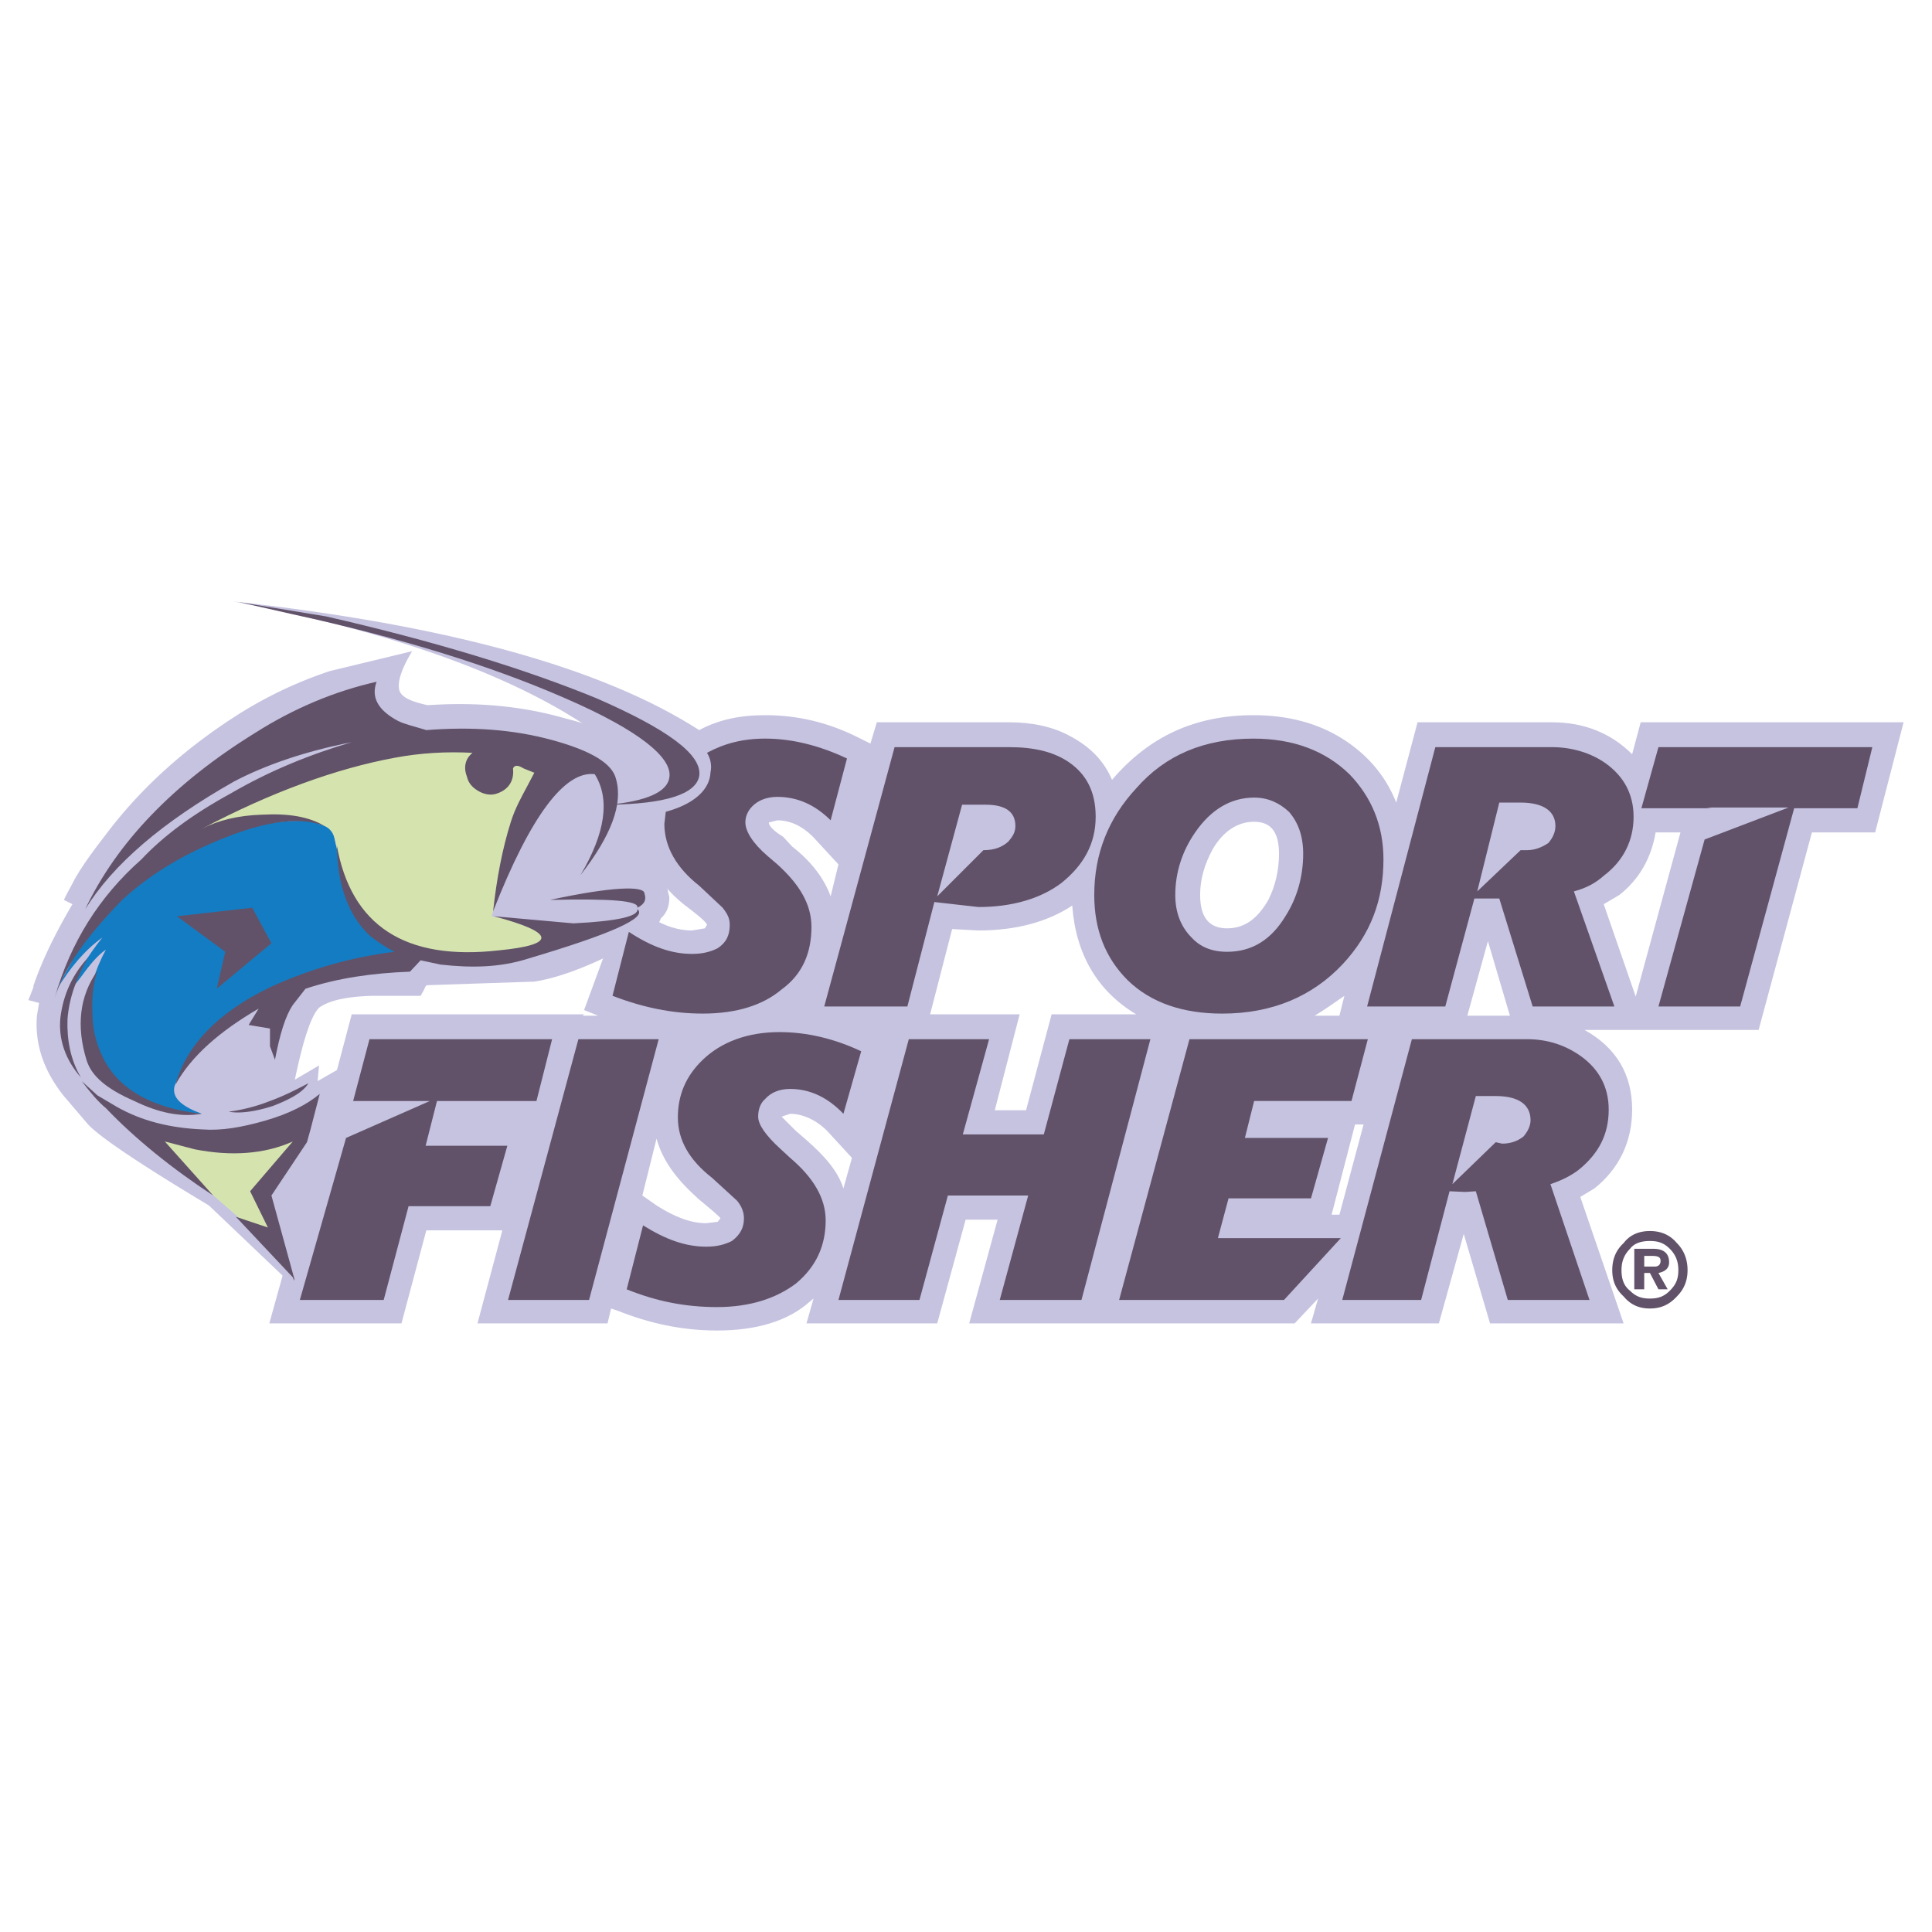
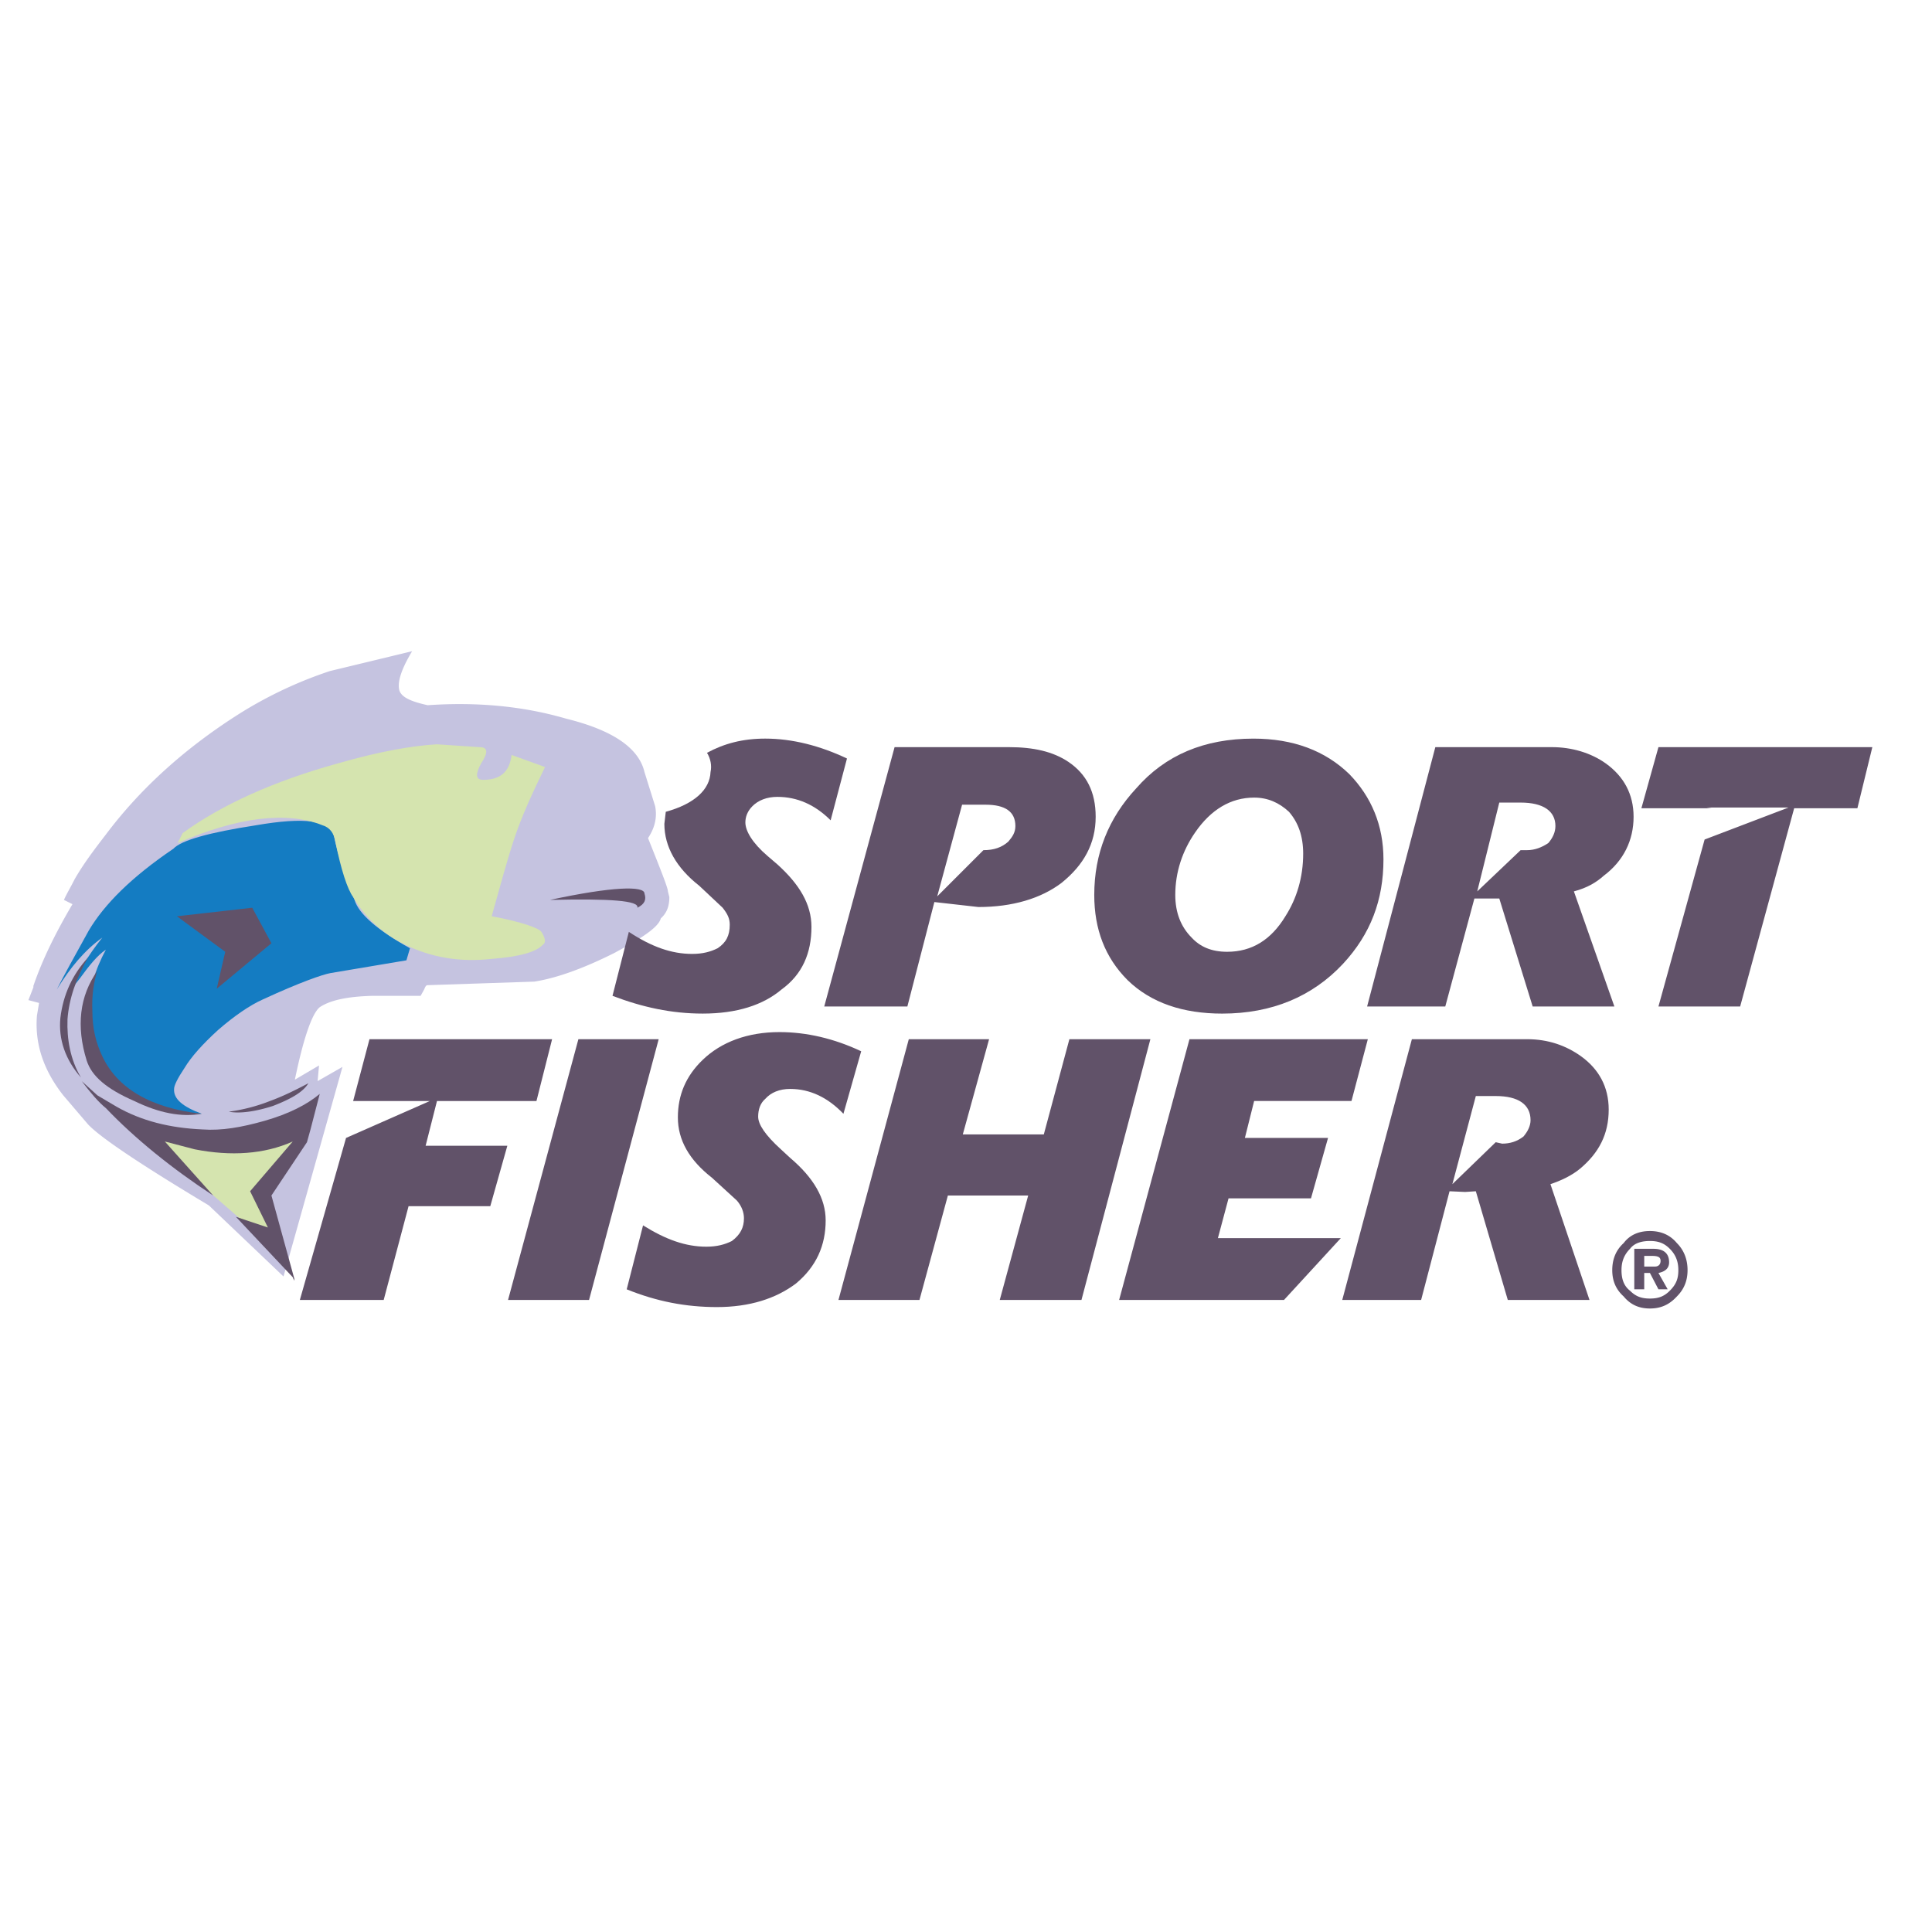
<svg xmlns="http://www.w3.org/2000/svg" width="2500" height="2500" viewBox="0 0 192.756 192.756">
  <g fill-rule="evenodd" clip-rule="evenodd">
    <path fill="#fff" d="M0 0h192.756v192.756H0V0z" />
    <path d="M32.893 66.958a41.746 41.746 0 0 0-8.791 4.112c-5.317 3.332-9.925 7.373-13.541 12.193-1.205 1.56-2.269 2.978-3.119 4.466-.425.851-.78 1.418-1.063 2.056l.851.425c-1.63 2.765-2.978 5.459-3.899 8.153v.141l-.497 1.277 1.063.283-.212 1.275c-.213 2.695.567 5.318 2.623 7.941l2.481 2.906c1.276 1.346 5.317 4.041 12.052 8.082l7.444 7.088 5.884-20.912-2.481 1.418.142-1.561-2.411 1.418c.851-4.111 1.702-6.594 2.481-7.23 1.063-.709 2.765-1.064 5.246-1.135h4.82l.355-.639c.142-.354.212-.424.354-.424l10.634-.355c2.269-.354 4.962-1.347 7.94-2.835 2.907-1.56 4.466-2.623 4.679-3.474.638-.567.851-1.276.851-2.126l-.142-.567c0-.354-.709-2.126-1.984-5.317.709-1.063.921-2.126.709-3.19l-1.064-3.403c-.567-2.411-3.19-4.183-7.798-5.317-4.111-1.206-8.72-1.702-13.824-1.347-1.63-.355-2.623-.78-2.835-1.489-.212-.851.213-2.127 1.276-3.899l-8.224 1.986z" fill="#c5c3e0" />
    <path d="M26.584 123.885l-12.052-10.492 1.418-.568c2.765 1.064 5.317 1.277 7.727.922 2.481-.354 4.679-1.062 6.735-1.984l-.497 2.34-4.041 5.104 1.702 3.615-.992 1.063z" fill="#d5e4af" />
    <path d="M25.521 82.341c-4.608.709-7.444 1.489-8.224 2.339-4.183 2.835-6.876 5.53-8.436 8.153-1.489 2.693-2.552 4.608-3.19 5.883 1.347-2.197 2.765-3.898 4.537-5.174-1.418 1.772-2.481 3.543-3.119 5.174l.851-1.062c.922-1.276 1.772-2.34 2.623-2.907-1.063 1.985-1.701 3.969-1.701 6.239-.213 2.623.142 4.467 1.205 5.672 1.772 1.984 3.899 3.402 6.38 4.111l3.687.354c-1.914-.709-2.835-1.488-2.765-2.48 0-.355.354-1.064 1.063-2.127.638-1.062 1.772-2.34 3.332-3.758 1.63-1.418 3.19-2.48 4.466-3.047 3.686-1.703 5.955-2.482 6.735-2.625l7.585-1.275.354-1.206c-3.19-1.772-5.104-3.403-5.53-4.82-.992-2.481-1.701-4.608-2.056-6.38-.354-1.56-2.906-1.914-7.797-1.064z" fill="#147cc2" />
    <path d="M51.326 83.617c-.709 2.126-1.418 4.75-2.269 7.798 3.048.567 4.75 1.205 4.962 1.56.355.567.497 1.063.143 1.276-.638.709-2.269 1.205-5.104 1.418-3.19.354-6.026-.143-8.649-1.418-2.197-1.063-3.97-2.694-5.175-4.75-.567-.78-1.205-2.694-1.772-5.53-.142-.851-.567-1.418-1.276-1.63-3.544-1.418-8.436-.851-14.462 1.772l.497-.992c3.899-2.836 9.074-5.175 15.455-6.948 4.183-1.205 7.443-1.772 9.925-1.914l4.253.284c.851 0 .851.567.142 1.63-.567 1.063-.567 1.631.213 1.631 1.701 0 2.623-.78 2.835-2.481l3.333 1.205c-1.279 2.623-2.342 4.963-3.051 7.089z" fill="#d5e4af" />
-     <path d="M163.691 72.062l-.852 3.19c-2.127-2.126-4.82-3.19-8.01-3.19h-13.4l-2.127 8.011c-1.062-2.694-2.906-4.821-5.387-6.381s-5.459-2.339-8.861-2.339c-5.814 0-10.422 2.127-14.107 6.452-.781-1.844-2.127-3.261-4.113-4.325-1.771-.993-3.898-1.418-6.166-1.418H87.481l-.638 2.127-1.276-.638c-2.978-1.489-6.026-2.198-9.216-2.198-2.481 0-4.608.426-6.593 1.489-9.712-6.238-25.167-10.492-46.435-12.832 19.566 3.757 33.32 9.429 40.976 17.085-.851.354-1.985.709-3.757.851l.354 4.75 3.049-.142c.142 2.836 1.56 5.458 4.253 7.657 1.418 1.063 2.269 1.772 2.34 2.056l-.213.354-1.276.213c-1.56 0-3.119-.567-4.891-1.772l-2.836 1.418-3.048 8.294 1.418.566h-1.56l.142-.141H35.091l-2.907 10.988h.213l-5.529 19.85h13.186l2.481-9.287h7.585l-2.481 9.287h12.973l.355-1.488.638.213c3.19 1.275 6.451 1.984 9.925 1.984 3.899 0 7.089-.922 9.287-2.906l.354-.283-.709 2.48h13.044l2.835-10.35h3.191l-2.836 10.35h32.469l2.34-2.48-.709 2.48h12.76l2.482-8.932 2.623 8.932h13.328l-4.324-12.619 1.416-.85c2.482-1.986 3.758-4.68 3.758-7.869 0-3.475-1.559-6.168-4.75-7.941h17.369l5.316-19.708h6.311l2.836-10.989h-26.23v.001zm-37.148 17.723c-1.062 1.843-2.34 2.835-4.111 2.835-1.773 0-2.695-1.063-2.695-3.332 0-1.56.426-3.048 1.277-4.608 1.062-1.772 2.48-2.694 4.111-2.694 1.701 0 2.482 1.063 2.482 3.19 0 1.632-.355 3.191-1.064 4.609zm6.311 31.406l2.338-9.004h.852l-2.41 9.004h-.78zm-1.704-19.851c1.205-.709 2.127-1.418 2.979-1.984l-.496 1.984h-2.483zm15.243 0l2.057-7.443 2.197 7.443h-4.254zm16.802-1.914l-3.191-9.215 1.561-.922c1.984-1.56 3.189-3.687 3.615-6.238h2.48l-4.465 16.375zm-97.691 14.179c.566 2.055 1.843 3.898 3.97 5.812l.142.143c1.276 1.062 2.127 1.771 2.269 1.984l-.283.355-1.135.141c-1.56 0-3.19-.639-4.962-1.771l-1.418-.992 1.417-5.672zm41.473-23.253c.355 4.821 2.48 8.507 6.381 10.847h-8.438l-2.551 9.57H99.25l2.48-9.57h-8.933l2.198-8.507 2.624.142c3.758-.001 6.877-.851 9.358-2.482zm-30.271-8.294l.851-.213c1.276 0 2.481.567 3.544 1.63l2.552 2.765-.78 3.19c-.638-1.772-1.915-3.474-3.829-4.962l-.921-.993c-.921-.566-1.417-1.063-1.417-1.417zm5.812 30.766L85 115.52l-.851 3.049c-.567-1.773-1.914-3.262-3.687-4.822l-1.063-.922-1.418-1.416.851-.285c1.276-.001 2.623.638 3.686 1.7z" fill="#c5c3e0" />
    <path fill="#615269" d="M42.464 114.314h8.153l-1.701 6.026h-8.153l-2.482 9.357h-8.365l4.608-16.164 8.365-3.685h-7.656l1.63-6.168h18.22l-1.56 6.168h-9.925l-1.134 4.466zM106.623 76.032c-1.561-1.063-3.545-1.489-5.955-1.489H89.253l-7.019 25.877h8.294l2.694-10.422 4.396.496c3.402 0 6.238-.851 8.295-2.41 2.197-1.772 3.402-3.899 3.402-6.593.001-2.482-.92-4.254-2.692-5.459zm-8.508 8.79l-4.608 4.608 2.481-9.145h2.34c1.984 0 2.977.709 2.977 2.127 0 .638-.283 1.063-.709 1.56-.637.567-1.418.85-2.481.85zM130.018 85.177c0 2.339-.639 4.466-1.773 6.238-1.418 2.339-3.332 3.545-5.812 3.545-1.561 0-2.695-.497-3.545-1.418-1.062-1.063-1.631-2.481-1.631-4.254 0-2.269.709-4.396 1.984-6.238 1.561-2.269 3.545-3.474 5.885-3.474 1.348 0 2.482.497 3.475 1.418.919 1.064 1.417 2.411 1.417 4.183zm-4.963-11.485c-4.893 0-8.791 1.631-11.697 4.963-2.766 2.978-4.184 6.522-4.184 10.634 0 3.403 1.064 6.238 3.332 8.506 2.34 2.27 5.529 3.332 9.43 3.332 4.963 0 9.002-1.701 12.051-4.961 2.766-2.978 4.041-6.381 4.041-10.422 0-3.402-1.205-6.238-3.402-8.507-2.411-2.34-5.603-3.545-9.571-3.545zM151.711 84.822l-4.326 4.112 2.199-8.861h2.127c2.268 0 3.473.851 3.473 2.339 0 .638-.283 1.205-.709 1.701-.637.426-1.346.709-2.127.709h-.637zm-2.127 4.821l3.332 10.777h8.152l-4.041-11.486c1.348-.354 2.268-.922 2.977-1.56 1.986-1.488 2.979-3.544 2.979-5.884 0-2.269-.992-4.041-2.766-5.317-1.488-1.063-3.402-1.63-5.387-1.63h-11.627l-6.807 25.877h7.799l2.906-10.777h2.483zM185.312 80.64h-6.308l-5.389 19.78h-8.152l4.607-16.661 8.368-3.19h-8.155l.496.071h-7.017l1.701-6.097h21.34l-1.491 6.097zM65.717 103.68l-6.948 26.017h-8.081l7.018-26.017h8.011zM84.149 111.123c-1.56-1.629-3.332-2.48-5.317-2.48-1.063 0-1.914.354-2.481.992-.496.426-.709 1.064-.709 1.773 0 .779.709 1.842 2.269 3.26l.922.852c2.339 1.984 3.544 4.041 3.544 6.238 0 2.48-.921 4.607-2.978 6.309-1.984 1.49-4.608 2.34-7.869 2.34-3.119 0-6.025-.566-9.003-1.771l1.63-6.381c2.269 1.418 4.253 2.127 6.309 2.127 1.063 0 1.844-.213 2.553-.566.851-.639 1.205-1.348 1.205-2.27 0-.566-.213-1.205-.709-1.771l-2.481-2.27c-2.269-1.771-3.403-3.758-3.403-6.025 0-2.197.78-4.111 2.481-5.742 1.843-1.773 4.466-2.766 7.656-2.766 2.694 0 5.458.639 8.153 1.914l-1.772 6.237zM106.693 103.68h8.082l-6.877 26.017h-8.152l2.836-10.42H94.57l-2.835 10.42h-8.082l7.018-26.017h8.011l-2.623 9.5h8.082l2.552-9.5zM133.773 123.529l-5.669 6.168h-16.448l7.018-26.017h17.795l-1.631 6.168h-9.713l-.922 3.685h8.295l-1.701 6.028h-8.225l-1.062 3.968h12.263zM151.994 113.393c-.639.496-1.348.709-2.127.709l-.639-.143-4.324 4.184 2.34-8.791h1.984c2.27 0 3.475.852 3.475 2.41 0 .566-.283 1.134-.709 1.631zm-5.814 5.529l1.064-.07 3.189 10.846h8.152l-3.898-11.555c1.062-.355 2.127-.852 2.979-1.561 1.842-1.559 2.834-3.402 2.834-5.883 0-2.27-.992-4.041-2.764-5.318-1.488-1.062-3.262-1.701-5.389-1.701h-11.484l-6.947 26.018h7.869l2.836-10.846 1.559.07zM25.166 90.565l-7.515.851 4.821 3.544-.85 3.686 5.458-4.537-1.914-3.544zM54.871 89.785c6.025-.142 8.932.071 8.719.78.709-.354.921-.78.709-1.418 0-.78-3.19-.709-9.428.638z" />
    <path d="M61.109 99.355c2.978 1.135 5.884 1.771 9.003 1.771 3.403 0 6.026-.85 7.869-2.41 2.056-1.488 2.978-3.615 2.978-6.238 0-2.269-1.205-4.254-3.402-6.239l-.993-.851c-1.489-1.276-2.198-2.481-2.198-3.332 0-.567.213-1.134.709-1.63.567-.567 1.418-.922 2.481-.922 1.984 0 3.757.78 5.317 2.339l1.63-6.167c-2.694-1.276-5.459-1.985-8.153-1.985-2.269 0-4.112.497-5.813 1.418.354.567.496 1.276.354 1.915-.071 1.772-1.631 3.19-4.466 3.97l-.141 1.206c0 2.269 1.205 4.395 3.474 6.167l2.34 2.198c.496.638.709 1.063.709 1.701 0 1.063-.354 1.772-1.205 2.339-.709.355-1.489.567-2.553.567-2.056 0-4.041-.709-6.309-2.198l-1.631 6.381z" fill="#615269" />
-     <path d="M23.89 60.081l5.316 1.206c10.776 2.339 19.851 5.175 27.152 8.365 7.373 3.19 10.776 5.955 10.421 7.94-.212 1.418-2.269 2.34-6.025 2.694 5.671-.071 8.649-1.063 9.003-2.835.355-2.127-3.119-4.679-10.279-7.798-7.089-2.907-16.093-5.671-26.939-8.153l-8.649-1.419zM49.766 94.818c-9.358 1.063-14.746-2.481-16.164-10.492.071 4.041 1.135 6.948 3.261 9.003.709.567 1.56 1.134 2.481 1.631-4.466.566-8.578 1.772-12.407 3.543-5.175 2.482-8.365 5.814-9.428 9.713 1.56-2.836 4.395-5.316 8.294-7.586l-.993 1.631 2.126.355v1.771l.497 1.348c.497-2.623 1.063-4.396 1.772-5.459l1.276-1.631c3.19-1.062 6.664-1.561 10.421-1.701l1.063-1.134 1.985.425c3.119.354 5.955.283 8.649-.567 8.366-2.481 12.052-4.112 10.988-4.963.142.709-1.985 1.205-6.38 1.418l-7.94-.709c6.17 1.632 6.312 2.837.499 3.404z" fill="#615269" />
-     <path d="M37.572 68.021c-4.112.921-8.224 2.623-12.123 5.104-8.153 5.034-13.824 10.988-16.943 17.582 2.765-4.466 7.727-8.72 14.887-12.761 3.12-1.63 7.019-2.978 11.698-3.899-4.112 1.205-8.153 2.835-12.052 5.104-3.899 2.127-6.806 4.324-8.932 6.593-4.183 3.687-7.089 8.295-8.649 13.825.921-2.978 3.19-6.167 6.735-9.783 2.835-2.624 6.238-4.608 10.138-6.168 4.395-1.772 7.727-2.126 10.066-1.205-1.56-.921-3.544-1.276-6.238-1.134-2.411.071-4.396.567-6.026 1.418 6.948-3.687 13.47-6.026 19.212-7.089 2.623-.497 5.246-.638 7.798-.497-.709.567-.922 1.418-.567 2.34.142.638.496 1.063 1.063 1.417.567.355 1.205.497 1.772.355 1.276-.355 1.914-1.276 1.772-2.553.142-.354.496-.354 1.063 0l1.063.426-.709 1.347c-.567 1.063-1.205 2.198-1.63 3.545-.851 2.694-1.418 5.671-1.772 8.933 3.757-9.571 7.16-14.037 10.138-13.683 1.56 2.481 1.063 5.884-1.418 10.067 3.049-3.899 4.254-7.089 3.545-9.571-.354-1.56-2.481-2.835-6.38-3.899s-8.011-1.347-12.548-.993c-1.134-.354-2.127-.567-2.836-.921-1.985-1.065-2.694-2.34-2.127-3.9z" fill="#615269" />
    <path d="M8.081 107.508c-1.063-1.771-1.418-3.828-1.347-5.812.142-1.984.851-4.111 2.056-6.168-1.56 1.702-2.481 3.686-2.765 6.026-.213 2.126.496 4.182 2.056 5.954z" fill="#615269" />
    <path d="M8.648 105.807c.496 1.561 1.985 2.836 4.75 4.041 2.481 1.205 4.679 1.631 6.734 1.275-5.104-.566-8.436-2.551-9.925-5.742-.638-1.346-.992-2.764-.992-4.537-.071-1.488.142-2.906.496-3.969-1.772 2.48-2.127 5.529-1.063 8.932z" fill="#615269" />
    <path d="M26.371 111.832c-2.269.639-4.253.992-6.167.852-3.261-.143-6.097-.852-8.578-2.27l-1.914-1.133-1.56-1.418c.851 1.133 1.701 2.127 2.41 2.693 2.907 3.049 6.593 6.025 10.705 8.721l-4.821-5.389 2.978.779c3.616.709 6.948.496 9.783-.779l-4.253 4.963 1.772 3.615-3.19-1.064 5.671 6.027.142.354v-.213l.071.213-2.339-8.506 3.544-5.318.355-1.275.921-3.545c-1.276 1.064-3.048 1.984-5.53 2.693z" fill="#615269" />
    <path d="M22.827 110.912c1.063.211 2.623 0 4.396-.568 1.843-.709 3.048-1.418 3.544-2.268-1.347.709-2.481 1.275-3.829 1.771a17.41 17.41 0 0 1-4.111 1.065zM162.627 124.594c.426-.568 1.135-.779 1.986-.779.85 0 1.418.211 1.984.779.639.639.852 1.346.852 2.127 0 .85-.213 1.418-.852 2.055-.566.568-1.135.781-1.984.781-.852 0-1.418-.213-1.986-.781-.637-.496-.85-1.205-.85-2.055 0-.782.213-1.489.85-2.127zm-1.772 2.127c0 1.062.354 1.914 1.135 2.623.709.85 1.559 1.205 2.623 1.205 1.062 0 1.914-.355 2.693-1.205.709-.709 1.062-1.561 1.062-2.623 0-1.064-.354-1.986-1.062-2.695-.709-.85-1.631-1.205-2.693-1.205-1.064 0-1.986.355-2.623 1.205-.781.708-1.135 1.63-1.135 2.695zm4.821-.922c0 .354-.213.566-.566.566h-1.064v-1.062h.779c.638 0 .851.14.851.496zm-2.623-1.205v4.041h.992v-1.631h.568l.85 1.631h.922l-.922-1.631c.709-.143 1.064-.496 1.064-1.064 0-.85-.496-1.346-1.561-1.346h-1.913z" fill="#615269" />
  </g>
</svg>